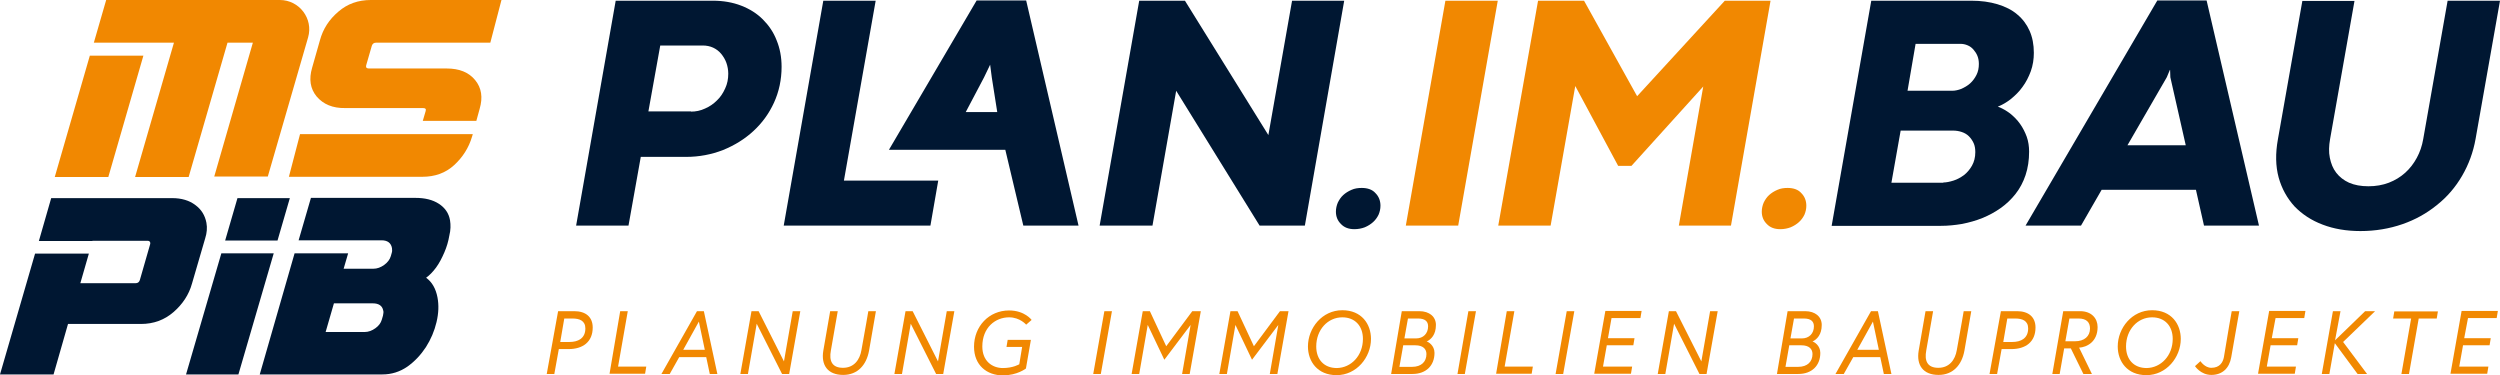
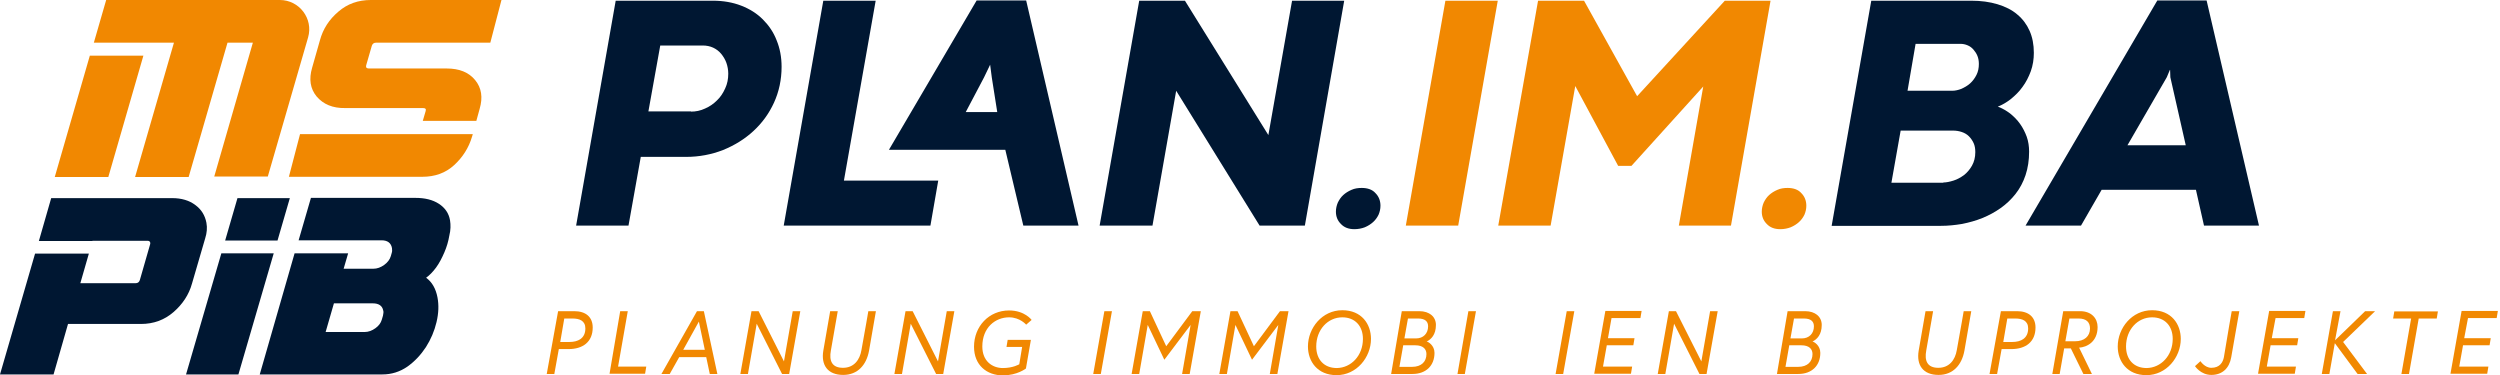
<svg xmlns="http://www.w3.org/2000/svg" version="1.1" id="Ebene_1" x="0px" y="0px" viewBox="0 0 1054.9 158.3" style="enable-background:new 0 0 1054.9 158.3;" xml:space="preserve">
  <style type="text/css">
	.st0{fill:#001732;}
	.st1{fill:#F18801;}
</style>
  <g>
    <g>
      <g>
        <polygon class="st0" points="117.1,101.5 122.3,83.6 100.2,83.6 95,101.5    " />
        <polygon class="st0" points="93.4,106.9 78.5,158 100.6,158 115.5,106.9    " />
      </g>
      <g>
        <g>
          <g>
            <g>
              <polygon class="st1" points="37.9,23.5 23.1,74.7 45.7,74.7 60.5,23.5       " />
              <path class="st1" d="M118.1,0L44.8,0l-5.2,18l33.8,0L57,74.7l22.6,0L96,18l10.7,0L90.4,74.5l22.6,0l17-58.7        C132.3,7.9,126.3,0,118.1,0z" />
            </g>
          </g>
          <path class="st0" d="M189.9,93c-0.5-3-2.1-5.3-4.7-7c-2.6-1.7-5.9-2.5-9.9-2.5l-44.1,0l-5.2,17.9h24.6l10.4,0      c2.5,0,4,1.1,4.4,3.3c0.1,0.8,0.1,1.4-0.1,2l-0.4,1.4c-0.4,1.4-1.4,2.7-2.8,3.7c-1.4,1-2.9,1.6-4.6,1.6l-12.5,0l1.9-6.5h-22.6      L109.6,158l51.7,0c3.9,0,7.4-1.1,10.6-3.3c3.1-2.2,5.7-5,7.8-8.2c2.1-3.3,3.6-6.8,4.5-10.6c0.9-3.8,1-7.2,0.4-10.4      c-0.7-3.7-2.3-6.5-4.8-8.3c1.4-1,2.8-2.4,4.2-4.3c1.4-1.9,2.5-4.1,3.5-6.4c1-2.3,1.7-4.7,2.1-7.1C190.2,97,190.2,94.9,189.9,93z       M161.6,133.2l-0.5,1.7c-0.4,1.4-1.3,2.6-2.7,3.6c-1.4,1-2.9,1.6-4.6,1.6l-16.4,0l3.5-12.1l16.4,0c2.5,0,4,1,4.4,3      C161.9,131.5,161.8,132.3,161.6,133.2z" />
          <g>
            <g>
              <path class="st1" d="M145.7,45.6l32.8,0c1,0,1.4,0.4,1.1,1.3l-1.2,4.1H201l1.4-5.1c1.4-4.8,0.8-8.8-1.9-12.1        c-2.7-3.3-6.7-4.9-12-4.9l-32.8,0c-1,0-1.4-0.4-1.2-1.3l2.4-8.3c0.3-0.9,0.9-1.3,1.9-1.3l48.1,0l4.7-18l-55.1,0        c-5.3,0-9.9,1.6-13.7,4.9c-3.9,3.3-6.5,7.3-7.8,12.1l-3.3,11.6c-1.4,4.8-0.8,8.8,1.9,12.1C136.4,44,140.4,45.7,145.7,45.6z" />
              <path class="st1" d="M175.5,56.6c-0.1,0-0.1,0-0.2,0l-48.7,0l-4.7,18l56.3,0c5.3,0,9.8-1.6,13.4-4.9c3.6-3.3,6.2-7.3,7.6-12.1        l0.3-1H175.5z" />
            </g>
          </g>
          <path class="st0" d="M87.1,94c-0.6-3.1-2.1-5.6-4.7-7.5c-2.5-1.9-5.8-2.9-9.7-2.9l-51.1,0l-5.2,18.1h22.6l0-0.1l23.3,0      c0.6,0,1,0.3,1.1,0.8c0,0.2,0,0.4,0,0.5l-4.4,15.3c-0.3,0.9-0.9,1.3-1.8,1.3l-23.3,0l3.6-12.5H14.8L0,158l22.6,0l6.1-21.3      l30.8,0c5.3,0,9.9-1.7,13.7-5c3.8-3.3,6.5-7.3,7.8-12l5.6-19.2C87.3,98.3,87.5,96.1,87.1,94z" />
        </g>
      </g>
    </g>
    <g>
      <path class="st1" d="M235.5,131.3h6.8c4.8,0,7.8,2.4,7.8,6.9c0,6.1-4.2,9.1-10.2,9.1h-4.1l-1.9,10.5h-3.2L235.5,131.3z     M240.3,144.3c3.6,0,6.7-1.5,6.7-5.7c0-3.3-2.5-4.2-5.4-4.2h-3.5l-1.7,9.9H240.3z" />
      <path class="st1" d="M261.7,131.3h3.2l-4.1,23.4h11.9l-0.5,3h-15L261.7,131.3z" />
      <path class="st1" d="M294.1,131.3h2.9l5.7,26.5h-3.2l-1.5-7.1h-11.4l-4,7.1h-3.5L294.1,131.3z M288.3,147.6h9.1l-2.5-11.9    L288.3,147.6z" />
      <path class="st1" d="M320.1,131.3l10.7,21.2l3.7-21.2h3.2l-4.7,26.5h-3l-10.7-21.2l-3.7,21.2h-3.2l4.7-26.5H320.1z" />
      <path class="st1" d="M366.4,131.3h3.2l-2.9,16.7c-1.1,6-4.8,10.2-10.9,10.2c-6.6,0-9.4-4.2-8.4-10.2l2.9-16.7h3.2    c0,0-1.4,7.8-2.9,16.6c-0.8,4.3,0.4,7.3,5.1,7.3c4.6,0,7.1-3.3,7.8-7.5C365.1,139,366.4,131.3,366.4,131.3z" />
      <path class="st1" d="M385.1,131.3l10.7,21.2l3.7-21.2h3.2l-4.7,26.5h-3l-10.7-21.2l-3.7,21.2h-3.2l4.7-26.5H385.1z" />
      <path class="st1" d="M433,137c0,0-2.6-3.1-7.2-3.1c-5.8,0-11.3,4.3-11.3,12.3c0,6.2,4.2,9.1,8.7,9.1c4.3,0,6.9-1.6,6.9-1.6    l1.2-7.3h-6.6l0.5-3h9.8l-2.1,12.1c0,0-3.7,2.9-9.7,2.9c-6.8,0-12.2-4.3-12.2-12.1c0-8.6,6.3-15.3,14.8-15.3c6.6,0,9.5,4,9.5,4    L433,137z" />
      <path class="st1" d="M466,131.3h3.2l-4.7,26.5h-3.2L466,131.3z" />
      <path class="st1" d="M485.2,131.3l6.9,14.8l11-14.8h3.6l-4.7,26.5h-3.2l3.6-20.7l-11.1,14.7l-7-14.7l-3.6,20.7h-3.2l4.7-26.5    H485.2z" />
      <path class="st1" d="M522.2,131.3l6.9,14.8l11-14.8h3.6l-4.7,26.5h-3.2l3.6-20.7l-11.1,14.7l-7-14.7l-3.6,20.7h-3.2l4.7-26.5    H522.2z" />
      <path class="st1" d="M578.5,143c0,7.8-6.1,15.3-14.5,15.3c-8.1,0-12.1-5.8-12.1-12.1c0-7.8,6-15.3,14.5-15.3    C574.5,130.9,578.5,136.7,578.5,143z M575.1,143c0-5.4-3.3-9.1-8.7-9.1c-6.1,0-11,5.2-11,12.3c0,5.4,3.2,9.1,8.7,9.1    C570.1,155.2,575.1,150.1,575.1,143z" />
      <path class="st1" d="M591.5,131.3h7.4c4.3,0,7,2.4,7,5.8c0,4.1-2,6.1-3.9,7c0.6,0.1,3.3,1.6,3.3,4.8c0,5.3-3.5,8.9-9.3,8.9h-9    L591.5,131.3z M595.8,154.8c4.1,0,6.1-2.3,6.1-5.4c0-2.1-1.4-3.7-4.7-3.7h-5.1l-1.6,9.1H595.8z M597.5,142.8    c3.1,0,5.1-2.1,5.1-5.1c0-2-1.2-3.3-4.2-3.3h-4.3l-1.5,8.4H597.5z" />
      <path class="st1" d="M619.6,131.3h3.2l-4.7,26.5H615L619.6,131.3z" />
-       <path class="st1" d="M635.8,131.3h3.2l-4.1,23.4h11.9l-0.5,3h-15L635.8,131.3z" />
      <path class="st1" d="M661.1,131.3h3.2l-4.7,26.5h-3.2L661.1,131.3z" />
      <path class="st1" d="M678.5,142.7h11.2l-0.5,3H678l-1.6,9h12.3l-0.5,3h-15.5l4.7-26.5h15.3l-0.5,3H680L678.5,142.7z" />
      <path class="st1" d="M707.2,131.3l10.7,21.2l3.7-21.2h3.2l-4.7,26.5h-3l-10.7-21.2l-3.7,21.2h-3.2l4.7-26.5H707.2z" />
      <path class="st1" d="M754.3,131.3h7.4c4.3,0,7,2.4,7,5.8c0,4.1-2,6.1-3.9,7c0.6,0.1,3.3,1.6,3.3,4.8c0,5.3-3.5,8.9-9.3,8.9h-9    L754.3,131.3z M758.7,154.8c4.1,0,6.1-2.3,6.1-5.4c0-2.1-1.4-3.7-4.7-3.7H755l-1.6,9.1H758.7z M760.3,142.8c3.1,0,5.1-2.1,5.1-5.1    c0-2-1.2-3.3-4.2-3.3H757l-1.5,8.4H760.3z" />
-       <path class="st1" d="M789.5,131.3h2.9l5.7,26.5h-3.2l-1.5-7.1H782l-4,7.1h-3.5L789.5,131.3z M783.7,147.6h9.1l-2.5-11.9    L783.7,147.6z" />
      <path class="st1" d="M828.6,131.3h3.2l-2.9,16.7c-1.1,6-4.8,10.2-10.9,10.2c-6.6,0-9.4-4.2-8.4-10.2l2.9-16.7h3.2    c0,0-1.4,7.8-2.9,16.6c-0.8,4.3,0.4,7.3,5.1,7.3c4.6,0,7.1-3.3,7.8-7.5C827.3,139,828.6,131.3,828.6,131.3z" />
      <path class="st1" d="M844.3,131.3h6.8c4.8,0,7.8,2.4,7.8,6.9c0,6.1-4.2,9.1-10.2,9.1h-4.1l-1.9,10.5h-3.2L844.3,131.3z     M849.1,144.3c3.6,0,6.7-1.5,6.7-5.7c0-3.3-2.5-4.2-5.4-4.2H847l-1.7,9.9H849.1z" />
      <path class="st1" d="M870.6,131.3h7.1c4.9,0,7.4,3.1,7.4,6.7c0,6.3-4.6,8.5-7.8,8.7l5.4,11.1h-3.6l-5.3-10.8H871l-1.9,10.8H866    L870.6,131.3z M881.9,138.6c0-2.7-1.6-4.2-4.8-4.2h-3.9l-1.7,9.6h4.1C879.5,144,881.9,141.9,881.9,138.6z" />
      <path class="st1" d="M920.2,143c0,7.8-6.1,15.3-14.5,15.3c-8.1,0-12.1-5.8-12.1-12.1c0-7.8,6-15.3,14.5-15.3    C916.2,130.9,920.2,136.7,920.2,143z M916.8,143c0-5.4-3.3-9.1-8.7-9.1c-6.1,0-11,5.2-11,12.3c0,5.4,3.2,9.1,8.7,9.1    C911.8,155.2,916.8,150.1,916.8,143z" />
      <path class="st1" d="M941.7,131.3h3.2l-3.4,19.4c-0.8,4.7-3.8,7.5-8.4,7.5c-4.5,0-6.9-3.7-6.9-3.7l2.3-2.1c0,0,1.8,2.8,4.6,2.8    c3.6,0,4.9-2.4,5.3-4.5C939.8,142,941.7,131.3,941.7,131.3z" />
      <path class="st1" d="M958.6,142.7h11.2l-0.5,3h-11.2l-1.6,9h12.3l-0.5,3h-15.5l4.7-26.5h15.3l-0.5,3h-12.1L958.6,142.7z" />
      <path class="st1" d="M985.3,143.6l12.7-12.3h4.2l-13.5,13l10.1,13.5h-4l-9.6-13l-2.3,13h-3.2l4.7-26.5h3.2L985.3,143.6z" />
      <path class="st1" d="M1017.4,134.4h-7.6l0.5-3h18.4l-0.5,3h-7.6l-4.1,23.4h-3.2L1017.4,134.4z" />
      <path class="st1" d="M1039.8,142.7h11.2l-0.5,3h-11.2l-1.6,9h12.3l-0.5,3H1034l4.7-26.5h15.3l-0.5,3h-12.1L1039.8,142.7z" />
    </g>
    <g>
      <g>
        <path class="st0" d="M270.4,66.1l-5.2,29.1h-22.1l16.7-94.9h41c4.4,0,8.4,0.7,12,2.1c3.6,1.4,6.6,3.3,9.1,5.8     c2.5,2.5,4.5,5.4,5.8,8.8c1.4,3.4,2.1,7.1,2.1,11.2c0,5.4-1.1,10.5-3.2,15.1c-2.1,4.6-5,8.6-8.7,12c-3.7,3.4-7.9,6-12.8,8     c-4.9,1.9-10.1,2.9-15.6,2.9H270.4z M291.6,47.1c2,0,4-0.4,5.9-1.3c1.9-0.8,3.6-2,5-3.4c1.5-1.4,2.6-3.1,3.5-5.1     c0.9-1.9,1.3-4,1.3-6.2c0-1.6-0.3-3.2-0.8-4.6c-0.5-1.4-1.3-2.7-2.2-3.8c-0.9-1.1-2.1-2-3.4-2.6c-1.3-0.6-2.8-0.9-4.4-0.9h-17.9     l-5,27.8H291.6z" />
        <path class="st0" d="M347.4,0.3h22.1l-13.4,75.9h39.8l-3.3,19h-61.9L347.4,0.3z" />
        <path class="st0" d="M424.2,63.2h-25.8h-0.3h-23l37-63h20.9l22.1,95h-23.3L424.2,63.2z M407.5,47.3h13.3l-2.3-14.6l-0.7-5.4     l-2.6,5.4L407.5,47.3z" />
        <path class="st0" d="M550.6,95.2h-19.1l-35.2-56.9l-10,56.9H464l16.7-94.9H500L535.2,57l10-56.7h22L550.6,95.2z" />
        <path class="st0" d="M563.7,89.3c0-1.3,0.3-2.6,0.8-3.8c0.6-1.2,1.3-2.3,2.3-3.2c1-0.9,2.1-1.6,3.5-2.2c1.3-0.6,2.8-0.8,4.3-0.8     c2.5,0,4.5,0.7,5.8,2.2c1.4,1.4,2.1,3.2,2.1,5.3c0,1.4-0.3,2.6-0.8,3.8c-0.6,1.2-1.3,2.2-2.3,3.1c-1,0.9-2.1,1.6-3.5,2.2     c-1.3,0.5-2.8,0.8-4.4,0.8c-2.4,0-4.3-0.7-5.7-2.2C564.4,93.1,563.7,91.4,563.7,89.3z" />
        <path class="st1" d="M609.9,0.3h22.1l-16.7,94.9h-22.1L609.9,0.3z" />
        <path class="st1" d="M682.8,70l-18.1-33.7l-10.4,58.9h-22.1L649,0.3h19.4l22.4,40.3l37-40.3h19.3l-16.7,94.9h-22l10.3-58.7     L688.4,70H682.8z" />
        <path class="st1" d="M743.4,89.3c0-1.3,0.3-2.6,0.8-3.8c0.6-1.2,1.3-2.3,2.3-3.2c1-0.9,2.1-1.6,3.5-2.2c1.3-0.6,2.8-0.8,4.3-0.8     c2.5,0,4.5,0.7,5.8,2.2c1.4,1.4,2.1,3.2,2.1,5.3c0,1.4-0.3,2.6-0.8,3.8c-0.6,1.2-1.3,2.2-2.3,3.1c-1,0.9-2.1,1.6-3.5,2.2     c-1.3,0.5-2.8,0.8-4.4,0.8c-2.4,0-4.3-0.7-5.7-2.2C744.1,93.1,743.4,91.4,743.4,89.3z" />
        <path class="st0" d="M772.9,95.2l16.7-94.9h42.2c4.1,0,7.8,0.5,11.1,1.5c3.3,1,6.1,2.4,8.3,4.3c2.3,1.9,4,4.2,5.2,6.9     c1.2,2.7,1.8,5.8,1.8,9.3c0,2.7-0.4,5.3-1.3,7.8c-0.9,2.4-2,4.6-3.5,6.6c-1.4,2-3.1,3.6-4.9,5.1c-1.8,1.4-3.7,2.5-5.5,3.2     c1.9,0.7,3.6,1.7,5.2,2.9c1.6,1.3,3,2.7,4.2,4.4c1.2,1.7,2.1,3.5,2.8,5.4c0.7,2,1,4.1,1,6.3c0,3.6-0.5,6.9-1.5,9.9     c-1,3-2.4,5.6-4.2,7.9c-1.8,2.3-3.9,4.3-6.3,6c-2.4,1.7-5,3.1-7.7,4.2c-2.7,1.1-5.6,1.9-8.6,2.5c-3,0.5-5.9,0.8-8.9,0.8H772.9z      M820,77c1.3,0,2.7-0.3,4.3-0.8c1.6-0.5,3-1.3,4.4-2.3c1.3-1,2.5-2.4,3.4-4c0.9-1.6,1.4-3.5,1.4-5.7c0-1.4-0.2-2.7-0.7-3.8     c-0.5-1.1-1.2-2.1-2-2.9c-0.8-0.8-1.8-1.4-3-1.8c-1.2-0.4-2.4-0.6-3.8-0.6H802l-3.9,22H820z M804.9,38.3h18.8     c1.3,0,2.6-0.3,3.9-0.8c1.3-0.6,2.6-1.3,3.7-2.3c1.1-1,2-2.2,2.7-3.6c0.7-1.4,1-2.9,1-4.6c0-1.3-0.2-2.4-0.6-3.4     c-0.4-1-1-1.9-1.7-2.7c-0.7-0.8-1.5-1.4-2.5-1.8c-1-0.4-1.9-0.6-3-0.6h-18.9L804.9,38.3z" />
        <path class="st0" d="M926.6,80.1h-39.8l-8.7,15.1h-23.4l55.6-95h20.8l22.1,95H930L926.6,80.1z M897.7,61.3h24.6l-6.5-28.7     l-0.1-3.1h-0.1l-1.3,3.1L897.7,61.3z" />
-         <path class="st0" d="M1032.8,0.3h22.1l-10.3,58.3c-1,5.6-2.9,10.8-5.7,15.6s-6.3,8.9-10.6,12.3c-4.3,3.5-9.1,6.2-14.6,8.1     c-5.5,1.9-11.4,2.9-17.7,2.9c-5.9,0-11.2-0.9-15.9-2.7c-4.8-1.8-8.7-4.4-11.9-7.7c-3.1-3.4-5.4-7.5-6.7-12.2     c-1.3-4.8-1.4-10.2-0.3-16.2l10.3-58.3h22l-10.3,58.3c-0.5,2.8-0.6,5.5-0.1,7.9s1.3,4.5,2.7,6.3c1.4,1.8,3.2,3.2,5.4,4.2     c2.3,1,5,1.5,8.2,1.5c3.1,0,6-0.5,8.6-1.5c2.6-1,4.9-2.4,6.9-4.2c2-1.8,3.6-3.9,4.9-6.3c1.3-2.4,2.2-5,2.7-7.9L1032.8,0.3z" />
      </g>
    </g>
  </g>
</svg>